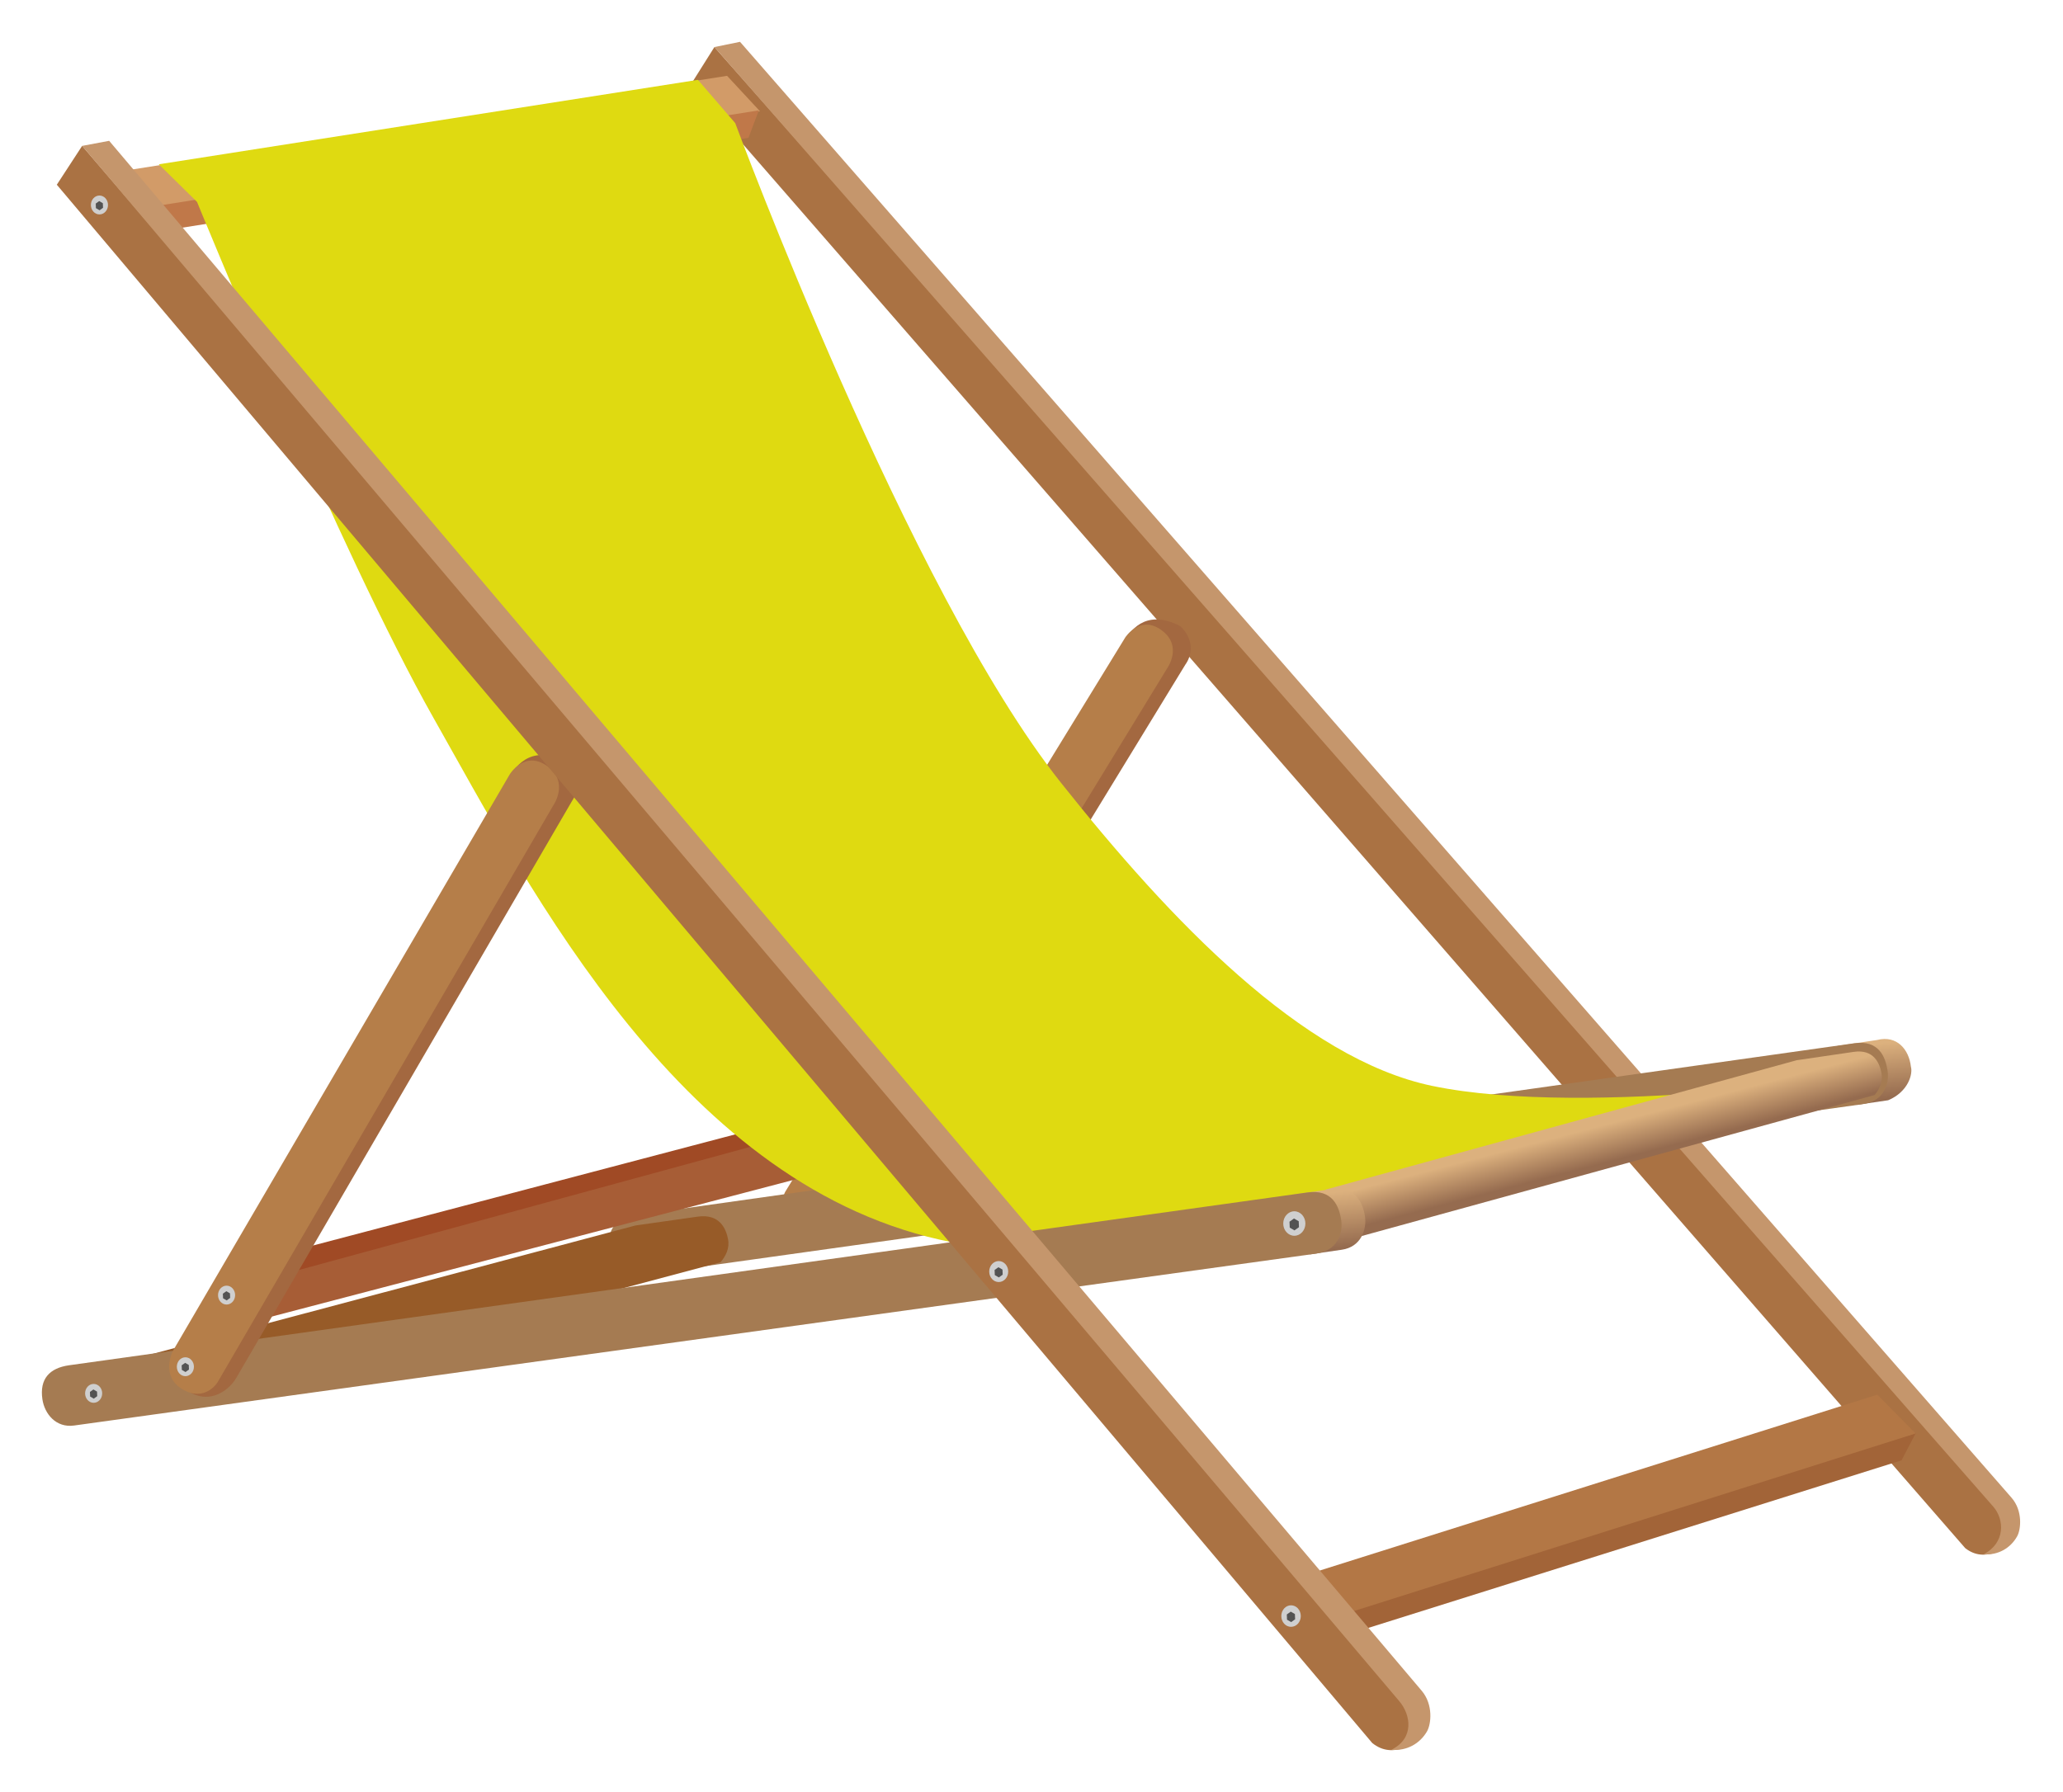
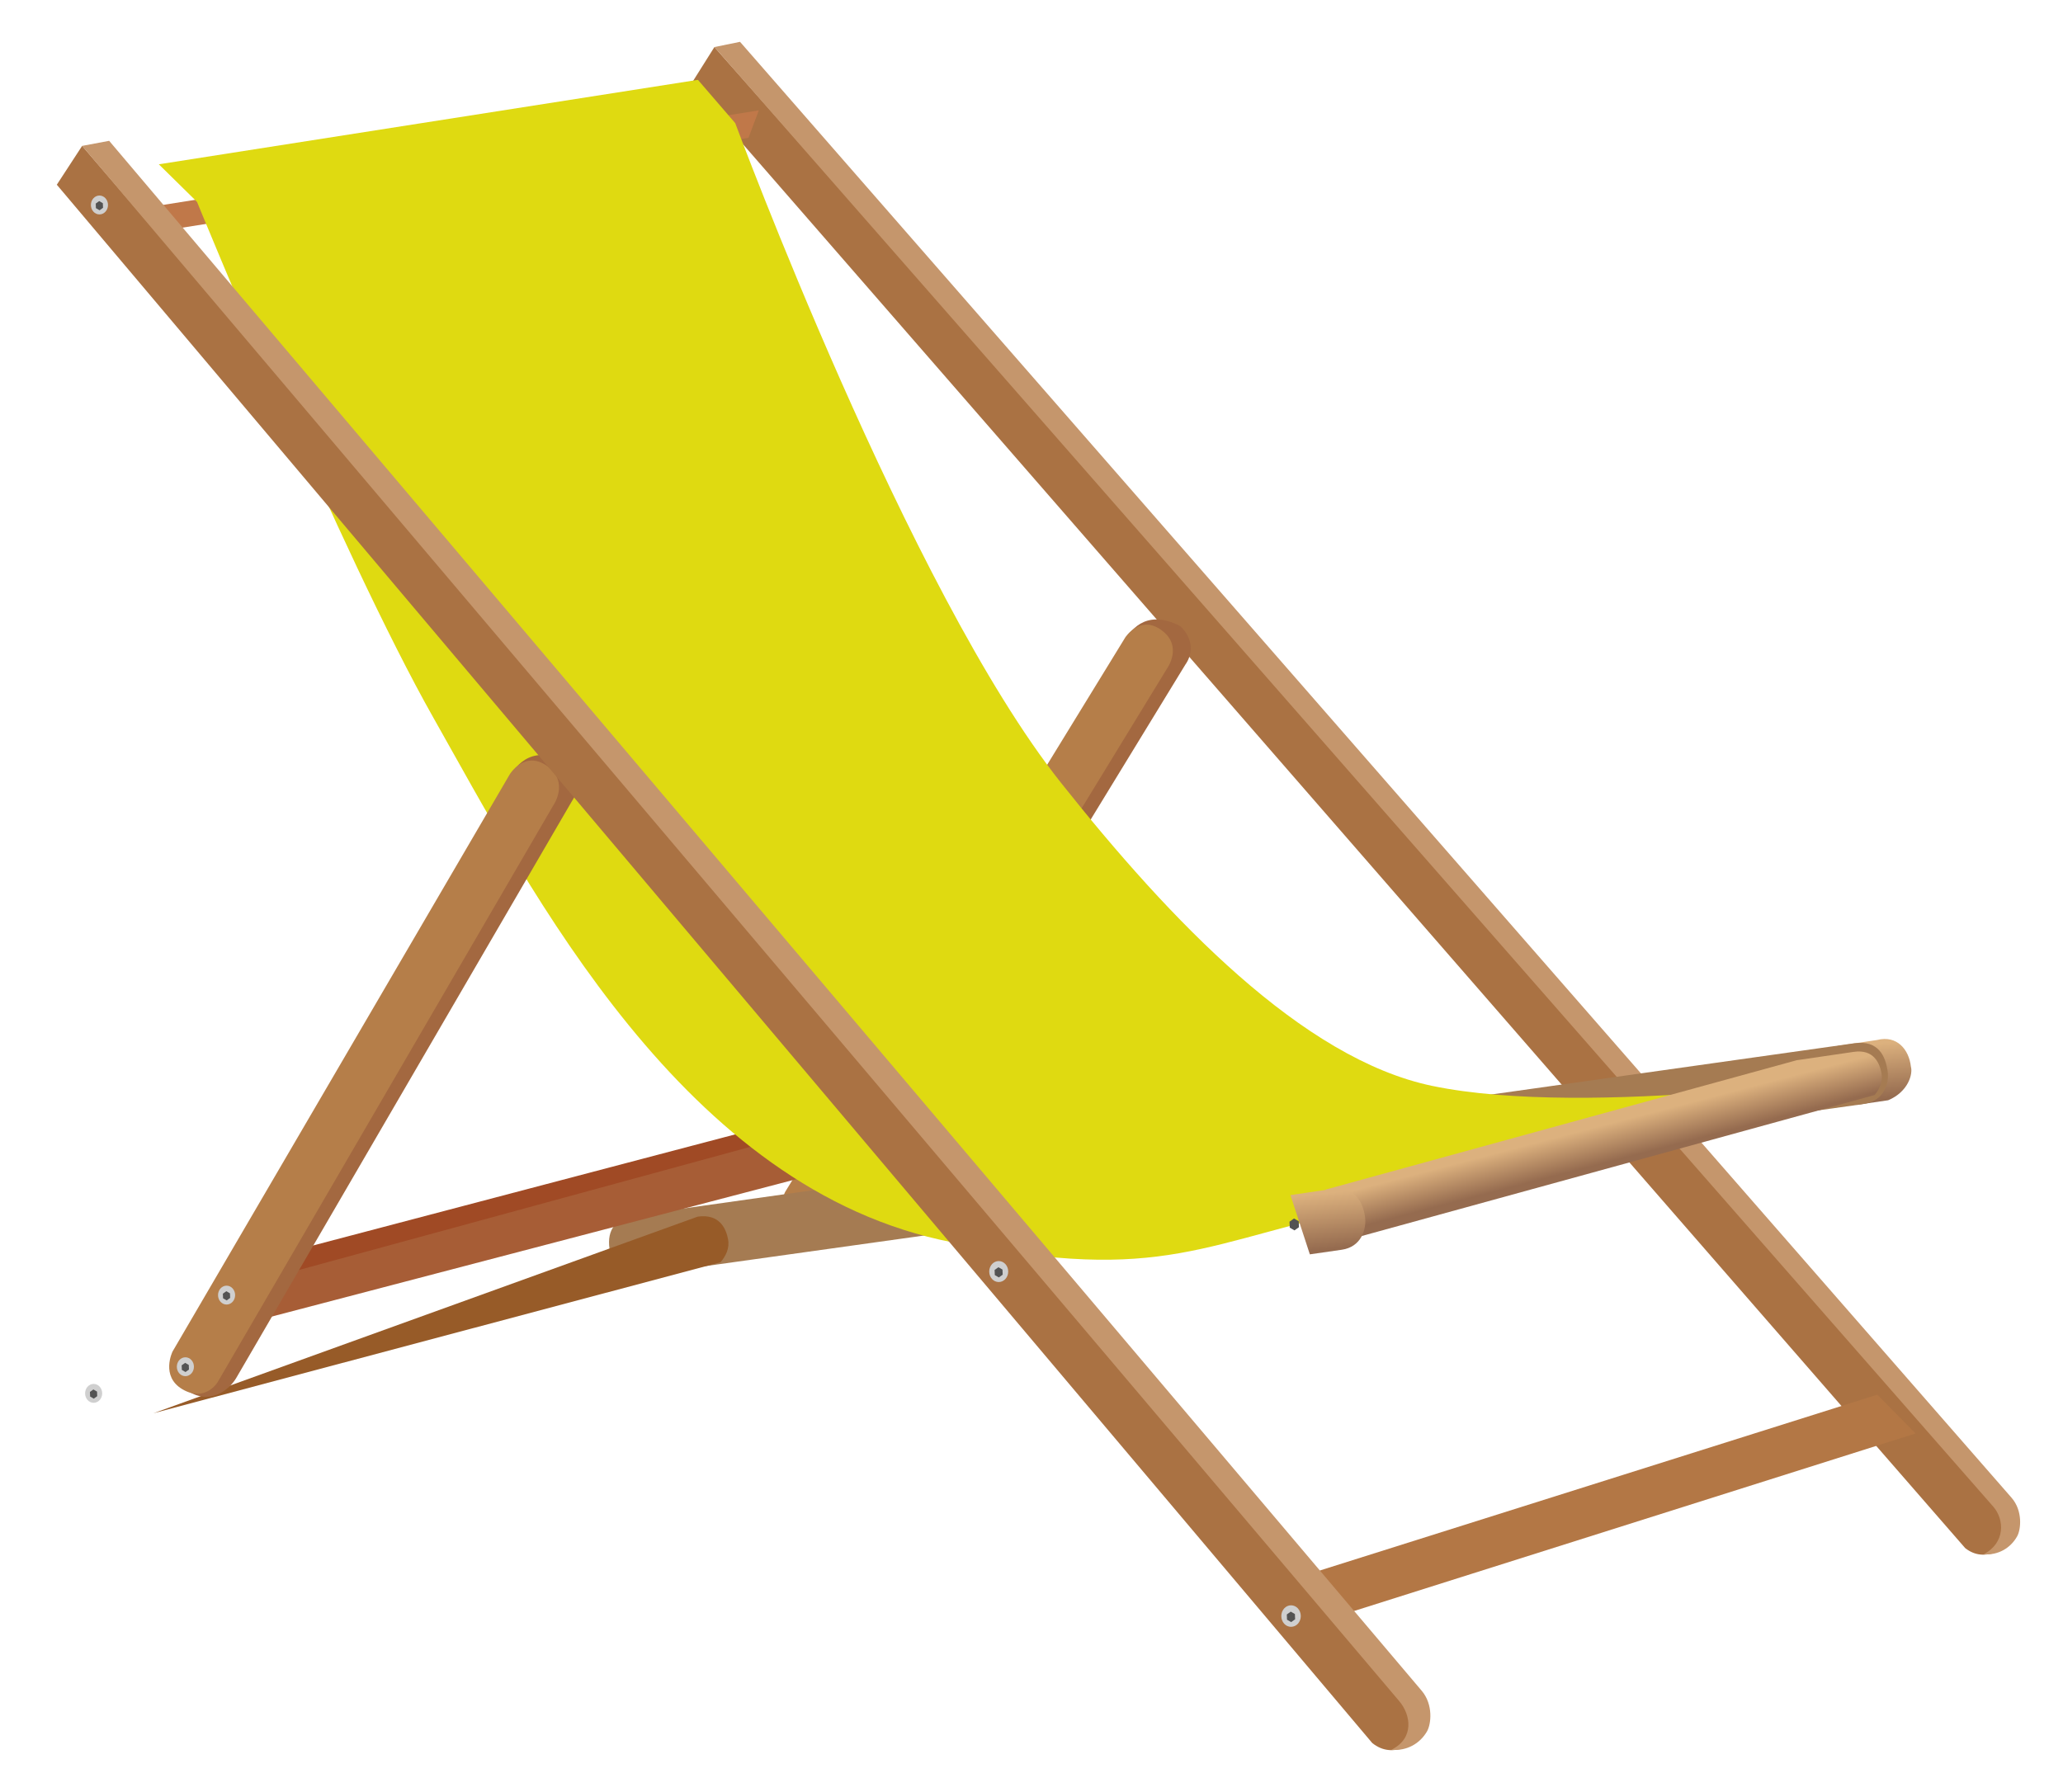
<svg xmlns="http://www.w3.org/2000/svg" xmlns:ns1="http://www.inkscape.org/namespaces/inkscape" xmlns:ns2="http://sodipodi.sourceforge.net/DTD/sodipodi-0.dtd" xmlns:xlink="http://www.w3.org/1999/xlink" width="246.286mm" height="213.977mm" viewBox="0 0 872.668 758.187" id="svg5365" version="1.1" ns1:version="0.91 r" ns2:docname="liegestuhl.svg">
  <defs id="defs5367">
    <linearGradient ns1:collect="always" id="linearGradient6273">
      <stop style="stop-color:#956b4f;stop-opacity:1" offset="0" id="stop6275" />
      <stop style="stop-color:#dcb17e;stop-opacity:1" offset="1" id="stop6277" />
    </linearGradient>
    <linearGradient ns1:collect="always" xlink:href="#linearGradient6273" id="linearGradient6279" x1="540.344" y1="728.944" x2="537.794" y2="705.584" gradientUnits="userSpaceOnUse" gradientTransform="translate(-4.167,-34.345)" />
    <linearGradient ns1:collect="always" xlink:href="#linearGradient6273" id="linearGradient6289" x1="653.821" y1="658.855" x2="649.871" y2="643.735" gradientUnits="userSpaceOnUse" />
    <linearGradient ns1:collect="always" xlink:href="#linearGradient6273" id="linearGradient6301" gradientUnits="userSpaceOnUse" gradientTransform="translate(-4.167,-34.345)" x1="540.344" y1="728.944" x2="537.794" y2="705.584" />
  </defs>
  <ns2:namedview id="base" pagecolor="#ffffff" bordercolor="#666666" borderopacity="1.0" ns1:pageopacity="0.0" ns1:pageshadow="2" ns1:zoom="0.49497475" ns1:cx="604.551" ns1:cy="632.30454" ns1:document-units="px" ns1:current-layer="layer1" showgrid="false" fit-margin-top="5" fit-margin-left="5" fit-margin-right="5" fit-margin-bottom="5" />
  <g ns1:label="Ebene 1" ns1:groupmode="layer" id="layer1" transform="translate(20.461,-165.639)">
    <g id="g6194" transform="matrix(0.951,-0.015,0.015,0.952,264.745,-30.688)" style="opacity:1" ns1:transform-center-x="265.9617" ns1:transform-center-y="-312.72202">
      <path style="opacity:1;fill:#aa7243;fill-opacity:1;stroke:none;stroke-width:0.935;stroke-linecap:round;stroke-linejoin:miter;stroke-miterlimit:10;stroke-dasharray:none;stroke-dashoffset:0;stroke-opacity:0.648" d="M 14.286,227.362 3.571,243.791 560,903.076 c 4.524,3.647 9.048,3.517 13.571,2.143 6.35,-7.004 5.53,-13.682 4.643,-20.357 z" id="path6196" ns1:connector-curvature="0" ns2:nodetypes="cccccc" />
      <path style="opacity:1;fill:#c5966c;fill-opacity:1;stroke:none;stroke-width:0.935;stroke-linecap:round;stroke-linejoin:miter;stroke-miterlimit:10;stroke-dasharray:none;stroke-dashoffset:0;stroke-opacity:0.648" d="m 14.286,227.362 11.429,-2.143 555.227,655.772 c 4.971,5.871 3.977,14.172 2.23,17.19 -3.001,5.181 -8.588,8.364 -15.046,7.753 9.747,-4.852 9.584,-15.275 4.641,-21.093 z" id="path6198" ns1:connector-curvature="0" ns2:nodetypes="ccsscsc" />
    </g>
    <g transform="matrix(0.974,0.02,-0.02,0.972,219.719,-103.881)" id="g6242" ns1:transform-center-x="74.881728" ns1:transform-center-y="121.19013">
      <path ns2:nodetypes="ccccscc" ns1:connector-curvature="0" id="path6244" d="m 117.325,795.326 135.705,-244.629 c 2.111,-2.688 7.963,-14.503 24.15,-6.577 8.864,8.306 2.605,16.598 2.605,16.598 L 137.643,805.005 c -2.757,4.738 -10.705,11.509 -20.061,5.764 -2.489,-8.241 -0.256,-15.443 -0.256,-15.443 z" style="opacity:1;fill:#a36840;fill-opacity:1;stroke:none;stroke-width:0.935;stroke-linecap:round;stroke-linejoin:miter;stroke-miterlimit:10;stroke-dasharray:none;stroke-dashoffset:0;stroke-opacity:0.648" />
      <path style="opacity:1;fill:#b57e49;fill-opacity:1;stroke:none;stroke-width:0.935;stroke-linecap:round;stroke-linejoin:miter;stroke-miterlimit:10;stroke-dasharray:none;stroke-dashoffset:0;stroke-opacity:0.648" d="M 110.714,793.791 253.423,549.483 c 0,0 6.286,-10.147 15.758,-3.362 9.472,6.785 2.605,16.598 2.605,16.598 L 129.643,807.005 c 0,0 -5.263,8.31 -14.704,2.818 -9.441,-5.492 -4.224,-16.032 -4.224,-16.032 z" id="path6246" ns1:connector-curvature="0" ns2:nodetypes="cczcczc" />
    </g>
    <g id="g6295" transform="matrix(0.984,0,0,0.995,239.867,-59.769)" style="opacity:1">
      <path ns2:nodetypes="cccccc" ns1:connector-curvature="0" id="path6297" d="m 525.41,671.271 8.207,25.064 13.507,-1.946 c 8.732,-3.624 10.688,-11.274 9.786,-14.268 -0.783,-7.306 -6.045,-13.532 -14.521,-11.364 z" style="opacity:1;fill:url(#linearGradient6301);fill-opacity:1;stroke:none;stroke-width:0.935;stroke-linecap:round;stroke-linejoin:miter;stroke-miterlimit:10;stroke-dasharray:none;stroke-dashoffset:0;stroke-opacity:0.648" />
      <path style="opacity:1;fill:#a57b52;fill-opacity:1;stroke:none;stroke-width:0.935;stroke-linecap:round;stroke-linejoin:miter;stroke-miterlimit:10;stroke-dasharray:none;stroke-dashoffset:0;stroke-opacity:0.648" d="m 8.839,743.256 c -8.419,1.175 -12.621,5.821 -11.364,14.395 0.906,6.177 5.748,12.169 13.385,11.112 l 525.406,-72.731 c 8.887,-1.23 11.505,-8.487 10.607,-14.268 -0.898,-5.782 -3.717,-13.09 -14.268,-11.617 z" id="path6299" ns1:connector-curvature="0" ns2:nodetypes="sssszss" />
    </g>
    <g id="g6252" transform="translate(0,-0.357)">
      <path ns2:nodetypes="ccccc" ns1:connector-curvature="0" id="path6248" d="m 92.5,698.076 251.763,-66.284 10.065,3.855 -256.113,73.144 z" style="opacity:1;fill:#a04a25;fill-opacity:1;stroke:none;stroke-width:0.935;stroke-linecap:round;stroke-linejoin:miter;stroke-miterlimit:10;stroke-dasharray:none;stroke-dashoffset:0;stroke-opacity:0.648" />
      <path ns1:connector-curvature="0" id="path6250" d="M 92.429,723.558 339.651,658.794 353.863,635.685 100.258,704.87 Z" style="opacity:1;fill:#a75d36;fill-opacity:1;stroke:none;stroke-width:0.935;stroke-linecap:round;stroke-linejoin:miter;stroke-miterlimit:10;stroke-dasharray:none;stroke-dashoffset:0;stroke-opacity:0.648" ns2:nodetypes="ccccc" />
    </g>
    <g id="g6203" transform="translate(0.053,0.983)">
-       <path ns1:connector-curvature="0" id="path5384" d="m 30.179,237.184 12.5,15.357 258.288,-40.808 -13.929,-15 z" style="opacity:1;fill:#d29b68;fill-opacity:1;stroke:none;stroke-width:0.935;stroke-linecap:round;stroke-linejoin:miter;stroke-miterlimit:10;stroke-dasharray:none;stroke-dashoffset:0;stroke-opacity:1" ns2:nodetypes="ccccc" />
      <path ns2:nodetypes="ccccc" ns1:connector-curvature="0" id="rect6200" d="m 43.942,252.069 256.531,-40.714 -4.375,11.616 -256.531,40.714 z" style="opacity:1;fill:#c07849;fill-opacity:1;stroke:none;stroke-width:0.935;stroke-linecap:round;stroke-linejoin:miter;stroke-miterlimit:10;stroke-dasharray:none;stroke-dashoffset:0;stroke-opacity:0.648" />
    </g>
    <g id="g6211" transform="translate(-20.456,-126.017)">
-       <path ns1:connector-curvature="0" id="path6209" d="m 810.36,898.012 -5.998,11.49 -228.38,71.789 -9.107,-10.357 z" style="opacity:1;fill:#a26438;fill-opacity:1;stroke:none;stroke-width:0.935;stroke-linecap:round;stroke-linejoin:miter;stroke-miterlimit:10;stroke-dasharray:none;stroke-dashoffset:0;stroke-opacity:0.648" />
      <path ns1:connector-curvature="0" id="path6207" d="m 553.97,957.484 240.164,-75.761 16.162,16.415 -241.174,76.267 z" style="opacity:1;fill:#b37745;fill-opacity:1;stroke:none;stroke-width:0.935;stroke-linecap:round;stroke-linejoin:miter;stroke-miterlimit:10;stroke-dasharray:none;stroke-dashoffset:0;stroke-opacity:0.648" />
    </g>
    <path style="opacity:1;fill:#dfda11;fill-opacity:1;stroke:none;stroke-width:0.935;stroke-linecap:round;stroke-linejoin:miter;stroke-miterlimit:10;stroke-dasharray:none;stroke-dashoffset:0;stroke-opacity:0.648" d="m 46.72,235.149 16.163,15.91 c 0,0 60.625,148.621 100.015,218.296 41.351,73.145 105.905,199.85 219.446,221.878 91.196,17.693 103.975,0.173 182.838,-16.668 l 210.112,-55.053 c 0.55,0.275 -123.398,19.407 -189.909,5.556 -54.937,-11.441 -110.89,-70.139 -157.079,-128.289 -64.52,-81.229 -137.76,-279.055 -137.76,-279.055 l -15.784,-18.309 z" id="path6322" ns1:connector-curvature="0" ns2:nodetypes="ccssccssccc" />
    <path style="opacity:1;fill:url(#linearGradient6289);fill-opacity:1;stroke:none;stroke-width:0.935;stroke-linecap:round;stroke-linejoin:miter;stroke-miterlimit:10;stroke-dasharray:none;stroke-dashoffset:0;stroke-opacity:0.648" d="m 552.857,689.326 219.663,-60.397 c 1.986,-2.455 3.599,-5.538 2.898,-9.292 -0.77,-4.121 -3.233,-10.213 -11.743,-8.965 l -24.117,3.536 -199.379,54.761 z" id="path6281" ns1:connector-curvature="0" ns2:nodetypes="ccssccc" />
-     <path ns2:nodetypes="ccssccc" ns1:connector-curvature="0" id="path6303" d="M 44.405,763.573 284.334,699.693 c 2.17,-2.596 3.931,-5.857 3.165,-9.827 -0.841,-4.359 -3.531,-10.802 -12.826,-9.482 l -26.342,3.739 -217.774,57.919 z" style="opacity:1;fill:#975b28;fill-opacity:1;stroke:none;stroke-width:0.935;stroke-linecap:round;stroke-linejoin:miter;stroke-miterlimit:10;stroke-dasharray:none;stroke-dashoffset:0;stroke-opacity:0.648" />
+     <path ns2:nodetypes="ccssccc" ns1:connector-curvature="0" id="path6303" d="M 44.405,763.573 284.334,699.693 c 2.17,-2.596 3.931,-5.857 3.165,-9.827 -0.841,-4.359 -3.531,-10.802 -12.826,-9.482 z" style="opacity:1;fill:#975b28;fill-opacity:1;stroke:none;stroke-width:0.935;stroke-linecap:round;stroke-linejoin:miter;stroke-miterlimit:10;stroke-dasharray:none;stroke-dashoffset:0;stroke-opacity:0.648" />
    <g id="g6291">
      <path style="opacity:1;fill:url(#linearGradient6279);fill-opacity:1;stroke:none;stroke-width:0.935;stroke-linecap:round;stroke-linejoin:miter;stroke-miterlimit:10;stroke-dasharray:none;stroke-dashoffset:0;stroke-opacity:0.648" d="m 525.41,671.271 8.207,25.064 13.507,-1.946 c 8.087,-1.165 10.684,-8.487 9.786,-14.268 -0.898,-5.782 -4.281,-12.881 -14.521,-11.364 z" id="path6271" ns1:connector-curvature="0" ns2:nodetypes="ccszsc" />
-       <path ns2:nodetypes="sssszss" ns1:connector-curvature="0" id="path6269" d="m 8.839,743.256 c -8.419,1.175 -12.621,5.821 -11.364,14.395 0.906,6.177 5.748,12.169 13.385,11.112 l 525.406,-72.731 c 8.887,-1.23 11.505,-8.487 10.607,-14.268 -0.898,-5.782 -3.717,-13.09 -14.268,-11.617 z" style="opacity:1;fill:#a57b52;fill-opacity:1;stroke:none;stroke-width:0.935;stroke-linecap:round;stroke-linejoin:miter;stroke-miterlimit:10;stroke-dasharray:none;stroke-dashoffset:0;stroke-opacity:0.648" />
    </g>
    <g id="g6238" transform="translate(-58.171,-56.367)">
      <path style="opacity:1;fill:#a36840;fill-opacity:1;stroke:none;stroke-width:0.935;stroke-linecap:round;stroke-linejoin:miter;stroke-miterlimit:10;stroke-dasharray:none;stroke-dashoffset:0;stroke-opacity:0.648" d="m 117.325,795.326 135.705,-244.629 c 2.111,-2.688 7.963,-14.503 24.15,-6.577 8.864,8.306 2.605,16.598 2.605,16.598 L 137.643,805.005 c -2.757,4.738 -10.705,11.509 -20.061,5.764 -2.489,-8.241 -0.256,-15.443 -0.256,-15.443 z" id="path6236" ns1:connector-curvature="0" ns2:nodetypes="ccccscc" />
      <path ns2:nodetypes="cczcczc" ns1:connector-curvature="0" id="path6234" d="M 110.714,793.791 253.423,549.483 c 0,0 6.286,-10.147 15.758,-3.362 9.472,6.785 2.605,16.598 2.605,16.598 L 129.643,807.005 c 0,0 -5.263,8.31 -14.704,2.818 -9.441,-5.492 -4.224,-16.032 -4.224,-16.032 z" style="opacity:1;fill:#b57e49;fill-opacity:1;stroke:none;stroke-width:0.935;stroke-linecap:round;stroke-linejoin:miter;stroke-miterlimit:10;stroke-dasharray:none;stroke-dashoffset:0;stroke-opacity:0.648" />
    </g>
    <g id="g6190">
      <path ns2:nodetypes="cccccc" ns1:connector-curvature="0" id="path6188" d="M 14.286,227.362 3.571,243.791 560,903.076 c 4.524,3.647 9.048,3.517 13.571,2.143 6.35,-7.004 5.53,-13.682 4.643,-20.357 z" style="opacity:1;fill:#aa7243;fill-opacity:1;stroke:none;stroke-width:0.935;stroke-linecap:round;stroke-linejoin:miter;stroke-miterlimit:10;stroke-dasharray:none;stroke-dashoffset:0;stroke-opacity:0.648" />
      <path ns2:nodetypes="ccsscsc" ns1:connector-curvature="0" id="path5386" d="m 14.286,227.362 11.429,-2.143 555.227,655.772 c 4.971,5.871 3.977,14.172 2.23,17.19 -3.001,5.181 -8.588,8.364 -15.046,7.753 9.747,-4.852 8.251,-14.726 3.318,-20.552 z" style="opacity:1;fill:#c5966c;fill-opacity:1;stroke:none;stroke-width:0.935;stroke-linecap:round;stroke-linejoin:miter;stroke-miterlimit:10;stroke-dasharray:none;stroke-dashoffset:0;stroke-opacity:0.648" />
    </g>
    <g id="g6328">
      <ellipse ry="3.996" rx="3.616" cy="755.152" cx="19.152" id="path6324" style="opacity:1;fill:#cfcfcf;fill-opacity:1;stroke:none;stroke-width:0.935;stroke-linecap:round;stroke-linejoin:miter;stroke-miterlimit:10;stroke-dasharray:none;stroke-dashoffset:0;stroke-opacity:0.648" />
      <path transform="matrix(0.864,0,0,0.967,2.616,25.194)" d="m 19.196,757.184 -1.784,-0.927 -0.089,-2.009 1.695,-1.082 1.784,0.927 0.089,2.009 z" ns1:randomized="0" ns1:rounded="3.469447e-18" ns1:flatsided="true" ns2:arg2="2.0499799" ns2:arg1="1.5263811" ns2:r2="1.7415006" ns2:r1="2.0109117" ns2:cy="755.17468" ns2:cx="19.107141" ns2:sides="6" id="path6326" style="opacity:1;fill:#535353;fill-opacity:1;stroke:none;stroke-width:0.935;stroke-linecap:round;stroke-linejoin:miter;stroke-miterlimit:10;stroke-dasharray:none;stroke-dashoffset:0;stroke-opacity:0.648" ns2:type="star" />
    </g>
    <g transform="translate(38.806,-11.266)" id="g6328-2">
      <ellipse ry="3.996" rx="3.616" cy="755.152" cx="19.152" id="path6324-5" style="opacity:1;fill:#cfcfcf;fill-opacity:1;stroke:none;stroke-width:0.935;stroke-linecap:round;stroke-linejoin:miter;stroke-miterlimit:10;stroke-dasharray:none;stroke-dashoffset:0;stroke-opacity:0.648" />
      <path transform="matrix(0.864,0,0,0.967,2.616,25.194)" d="m 19.196,757.184 -1.784,-0.927 -0.089,-2.009 1.695,-1.082 1.784,0.927 0.089,2.009 z" ns1:randomized="0" ns1:rounded="3.469447e-18" ns1:flatsided="true" ns2:arg2="2.0499799" ns2:arg1="1.5263811" ns2:r2="1.7415006" ns2:r1="2.0109117" ns2:cy="755.17468" ns2:cx="19.107141" ns2:sides="6" id="path6326-0" style="opacity:1;fill:#535353;fill-opacity:1;stroke:none;stroke-width:0.935;stroke-linecap:round;stroke-linejoin:miter;stroke-miterlimit:10;stroke-dasharray:none;stroke-dashoffset:0;stroke-opacity:0.648" ns2:type="star" />
    </g>
    <g transform="translate(56.231,-41.57)" id="g6328-2-2">
      <ellipse ry="3.996" rx="3.616" cy="755.152" cx="19.152" id="path6324-5-4" style="opacity:1;fill:#cfcfcf;fill-opacity:1;stroke:none;stroke-width:0.935;stroke-linecap:round;stroke-linejoin:miter;stroke-miterlimit:10;stroke-dasharray:none;stroke-dashoffset:0;stroke-opacity:0.648" />
      <path transform="matrix(0.864,0,0,0.967,2.616,25.194)" d="m 19.196,757.184 -1.784,-0.927 -0.089,-2.009 1.695,-1.082 1.784,0.927 0.089,2.009 z" ns1:randomized="0" ns1:rounded="3.469447e-18" ns1:flatsided="true" ns2:arg2="2.0499799" ns2:arg1="1.5263811" ns2:r2="1.7415006" ns2:r1="2.0109117" ns2:cy="755.17468" ns2:cx="19.107141" ns2:sides="6" id="path6326-0-8" style="opacity:1;fill:#535353;fill-opacity:1;stroke:none;stroke-width:0.935;stroke-linecap:round;stroke-linejoin:miter;stroke-miterlimit:10;stroke-dasharray:none;stroke-dashoffset:0;stroke-opacity:0.648" ns2:type="star" />
    </g>
    <g transform="matrix(1.111,0,0,1.111,380.729,-135.357)" id="g6328-2-0">
      <ellipse ry="3.996" rx="3.616" cy="755.152" cx="19.152" id="path6324-5-6" style="opacity:1;fill:#cfcfcf;fill-opacity:1;stroke:none;stroke-width:0.935;stroke-linecap:round;stroke-linejoin:miter;stroke-miterlimit:10;stroke-dasharray:none;stroke-dashoffset:0;stroke-opacity:0.648" />
      <path transform="matrix(0.864,0,0,0.967,2.616,25.194)" d="m 19.196,757.184 -1.784,-0.927 -0.089,-2.009 1.695,-1.082 1.784,0.927 0.089,2.009 z" ns1:randomized="0" ns1:rounded="3.469447e-18" ns1:flatsided="true" ns2:arg2="2.0499799" ns2:arg1="1.5263811" ns2:r2="1.7415006" ns2:r1="2.0109117" ns2:cy="755.17468" ns2:cx="19.107141" ns2:sides="6" id="path6326-0-2" style="opacity:1;fill:#535353;fill-opacity:1;stroke:none;stroke-width:0.935;stroke-linecap:round;stroke-linejoin:miter;stroke-miterlimit:10;stroke-dasharray:none;stroke-dashoffset:0;stroke-opacity:0.648" ns2:type="star" />
    </g>
    <g transform="matrix(1.14,0,0,1.14,503.831,-11.496)" id="g6328-2-6">
      <ellipse ry="3.996" rx="3.616" cy="755.152" cx="19.152" id="path6324-5-5" style="opacity:1;fill:#cfcfcf;fill-opacity:1;stroke:none;stroke-width:0.935;stroke-linecap:round;stroke-linejoin:miter;stroke-miterlimit:10;stroke-dasharray:none;stroke-dashoffset:0;stroke-opacity:0.648" />
      <path transform="matrix(0.864,0,0,0.967,2.616,25.194)" d="m 19.196,757.184 -1.784,-0.927 -0.089,-2.009 1.695,-1.082 1.784,0.927 0.089,2.009 z" ns1:randomized="0" ns1:rounded="3.469447e-18" ns1:flatsided="true" ns2:arg2="2.0499799" ns2:arg1="1.5263811" ns2:r2="1.7415006" ns2:r1="2.0109117" ns2:cy="755.17468" ns2:cx="19.107141" ns2:sides="6" id="path6326-0-6" style="opacity:1;fill:#535353;fill-opacity:1;stroke:none;stroke-width:0.935;stroke-linecap:round;stroke-linejoin:miter;stroke-miterlimit:10;stroke-dasharray:none;stroke-dashoffset:0;stroke-opacity:0.648" ns2:type="star" />
    </g>
    <g transform="matrix(1.296,0,0,1.296,502.227,-295.378)" id="g6328-2-63">
-       <ellipse ry="3.996" rx="3.616" cy="755.152" cx="19.152" id="path6324-5-41" style="opacity:1;fill:#cfcfcf;fill-opacity:1;stroke:none;stroke-width:0.935;stroke-linecap:round;stroke-linejoin:miter;stroke-miterlimit:10;stroke-dasharray:none;stroke-dashoffset:0;stroke-opacity:0.648" />
      <path transform="matrix(0.864,0,0,0.967,2.616,25.194)" d="m 19.196,757.184 -1.784,-0.927 -0.089,-2.009 1.695,-1.082 1.784,0.927 0.089,2.009 z" ns1:randomized="0" ns1:rounded="3.469447e-18" ns1:flatsided="true" ns2:arg2="2.0499799" ns2:arg1="1.5263811" ns2:r2="1.7415006" ns2:r1="2.0109117" ns2:cy="755.17468" ns2:cx="19.107141" ns2:sides="6" id="path6326-0-7" style="opacity:1;fill:#535353;fill-opacity:1;stroke:none;stroke-width:0.935;stroke-linecap:round;stroke-linejoin:miter;stroke-miterlimit:10;stroke-dasharray:none;stroke-dashoffset:0;stroke-opacity:0.648" ns2:type="star" />
    </g>
    <g transform="translate(2.455,-502.79)" id="g6328-2-1">
      <ellipse ry="3.996" rx="3.616" cy="755.152" cx="19.152" id="path6324-5-3" style="opacity:1;fill:#cfcfcf;fill-opacity:1;stroke:none;stroke-width:0.935;stroke-linecap:round;stroke-linejoin:miter;stroke-miterlimit:10;stroke-dasharray:none;stroke-dashoffset:0;stroke-opacity:0.648" />
      <path transform="matrix(0.864,0,0,0.967,2.616,25.194)" d="m 19.196,757.184 -1.784,-0.927 -0.089,-2.009 1.695,-1.082 1.784,0.927 0.089,2.009 z" ns1:randomized="0" ns1:rounded="3.469447e-18" ns1:flatsided="true" ns2:arg2="2.0499799" ns2:arg1="1.5263811" ns2:r2="1.7415006" ns2:r1="2.0109117" ns2:cy="755.17468" ns2:cx="19.107141" ns2:sides="6" id="path6326-0-0" style="opacity:1;fill:#535353;fill-opacity:1;stroke:none;stroke-width:0.935;stroke-linecap:round;stroke-linejoin:miter;stroke-miterlimit:10;stroke-dasharray:none;stroke-dashoffset:0;stroke-opacity:0.648" ns2:type="star" />
    </g>
  </g>
</svg>